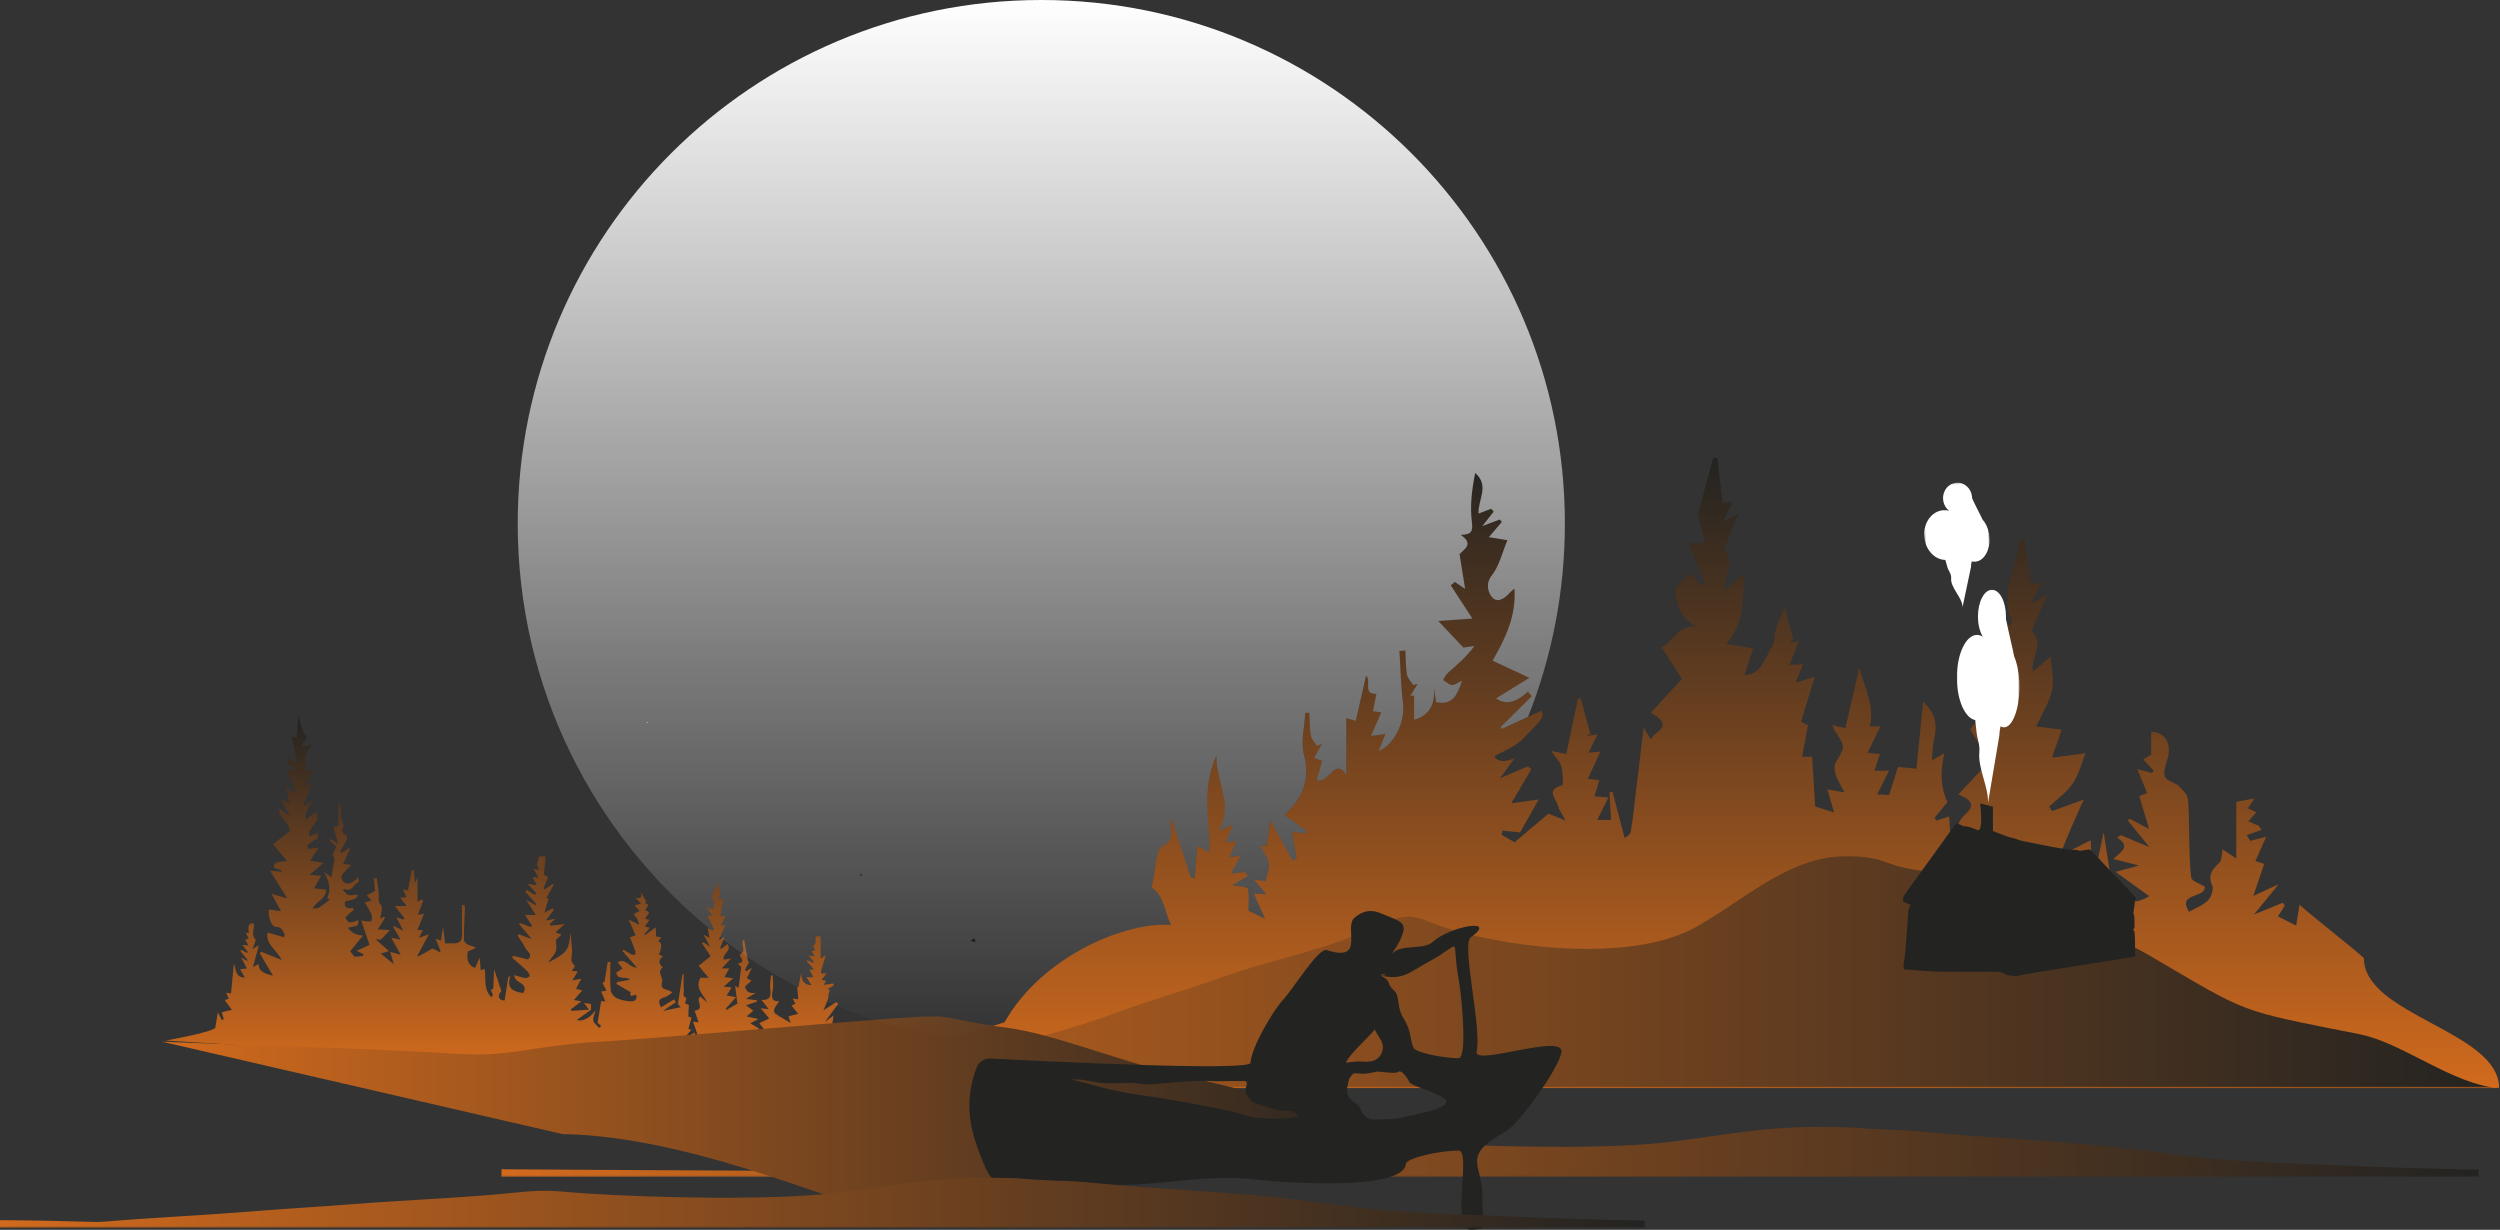
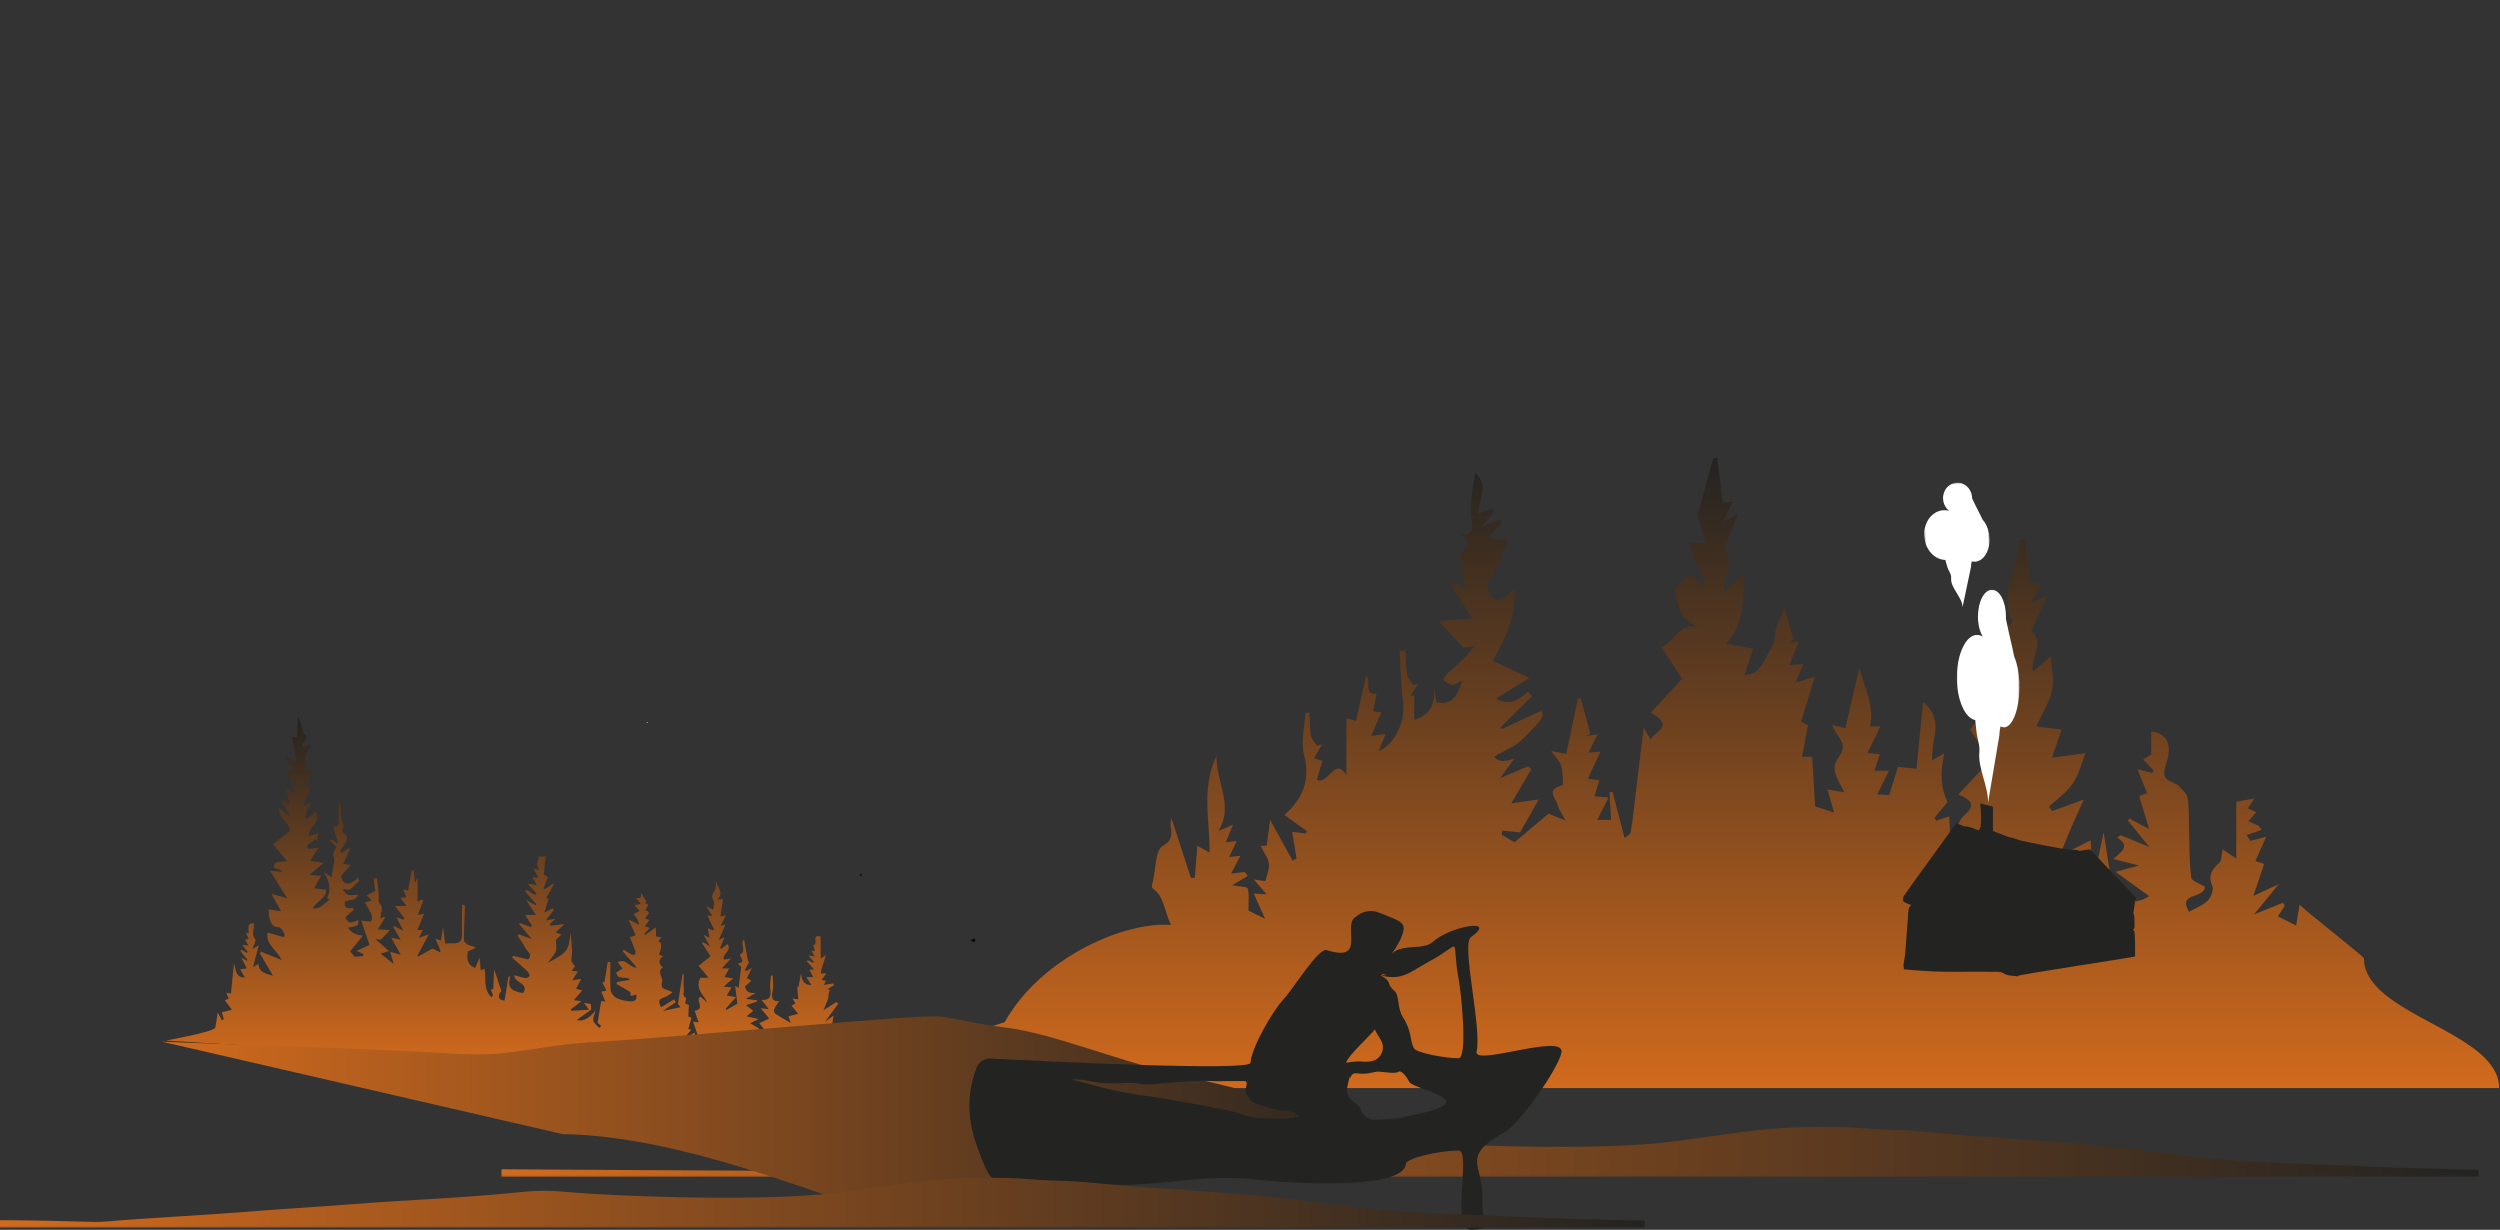
<svg xmlns="http://www.w3.org/2000/svg" xmlns:xlink="http://www.w3.org/1999/xlink" id="_Слой_2" data-name="Слой 2" viewBox="0 0 1417.32 697.21" style="background-color:#ed6b06">
  <rect x="0" y="0" width="1417.32" height="697.21" fill="#333333" stroke="none" />
  <defs>
    <style>
      .cls-1 {
        fill: url(#_Безымянный_градиент_116-6);
      }

      .cls-1, .cls-2, .cls-3, .cls-4, .cls-5, .cls-6 {
        fill-rule: evenodd;
      }

      .cls-7 {
        fill: url(#_Безымянный_градиент_116);
      }

      .cls-8 {
        fill: url(#linear-gradient-2);
      }

      .cls-2 {
        fill: url(#_Безымянный_градиент_116-3);
      }

      .cls-3 {
        fill: #fff;
      }

      .cls-9 {
        mask: url(#mask-2);
      }

      .cls-10 {
        fill: url(#linear-gradient-6);
      }

      .cls-11 {
        mask: url(#mask-3);
      }

      .cls-12 {
        fill: url(#_Безымянный_градиент_37);
      }

      .cls-13 {
        fill: url(#_Безымянный_градиент_88);
      }

      .cls-14 {
        mask: url(#mask-5);
      }

      .cls-15, .cls-5 {
        fill: #232321;
      }

      .cls-4 {
        fill: url(#_Безымянный_градиент_116-5);
      }

      .cls-16 {
        fill: url(#_Безымянный_градиент_116-2);
      }

      .cls-17 {
        mask: url(#mask-4);
      }

      .cls-18 {
        fill: url(#linear-gradient-5);
      }

      .cls-6 {
        fill: url(#_Безымянный_градиент_116-4);
      }

      .cls-19 {
        fill: none;
      }

      .cls-20 {
        mask: url(#mask-1);
      }

      .cls-21 {
        mask: url(#mask);
      }

      .cls-22 {
        fill: url(#linear-gradient-3);
      }

      .cls-23 {
        fill: #040608;
      }

      .cls-24 {
        fill: url(#linear-gradient);
      }

      .cls-25 {
        fill: url(#linear-gradient-4);
      }
    </style>
    <linearGradient id="_Безымянный_градиент_116" data-name="Безымянный градиент 116" x1="284.59" y1="603.38" x2="284.59" y2="406.04" gradientUnits="userSpaceOnUse">
      <stop offset="0" stop-color="#d16a1d" />
      <stop offset="1" stop-color="#232321" />
    </linearGradient>
    <linearGradient id="_Безымянный_градиент_116-2" data-name="Безымянный градиент 116" x1="933.07" y1="616.85" x2="933.07" y2="259.63" xlink:href="#_Безымянный_градиент_116" />
    <linearGradient id="linear-gradient" x1="-6.47" y1="988.85" x2="-6.47" y2="1014.69" gradientTransform="translate(851.26 -349.97)" gradientUnits="userSpaceOnUse">
      <stop offset="0" stop-color="#fff" />
      <stop offset=".09" stop-color="#f8f8f8" />
      <stop offset=".22" stop-color="#e5e5e5" />
      <stop offset=".37" stop-color="#c7c7c7" />
      <stop offset=".53" stop-color="#9d9d9d" />
      <stop offset=".71" stop-color="#666" />
      <stop offset=".9" stop-color="#252525" />
      <stop offset="1" stop-color="#000" />
    </linearGradient>
    <mask id="mask" x="284.16" y="638.76" width="1121.26" height="28.45" maskUnits="userSpaceOnUse">
      <rect class="cls-24" x="284.16" y="638.76" width="1121.26" height="28.45" />
    </mask>
    <linearGradient id="_Безымянный_градиент_116-3" data-name="Безымянный градиент 116" x1="284.16" y1="652.99" x2="1405.42" y2="652.99" xlink:href="#_Безымянный_градиент_116" />
    <linearGradient id="linear-gradient-2" x1="19.95" y1="848.19" x2="20.01" y2="968.11" gradientTransform="translate(841.35 -362.63)" xlink:href="#linear-gradient" />
    <mask id="mask-1" x="305.34" y="485.3" width="1111.98" height="131.56" maskUnits="userSpaceOnUse">
-       <rect class="cls-8" x="305.34" y="485.3" width="1111.98" height="131.32" />
-     </mask>
+       </mask>
    <linearGradient id="_Безымянный_градиент_116-4" data-name="Безымянный градиент 116" x1="305.34" y1="551.07" x2="1417.32" y2="551.07" xlink:href="#_Безымянный_градиент_116" />
    <linearGradient id="linear-gradient-3" x1="-373.29" y1="945.15" x2="-373.29" y2="1049.28" gradientTransform="translate(822.26 -368.71)" gradientUnits="userSpaceOnUse">
      <stop offset="0" stop-color="#fff" />
      <stop offset="1" stop-color="#000" />
    </linearGradient>
    <mask id="mask-2" x="91.94" y="576.09" width="714.04" height="112.81" maskUnits="userSpaceOnUse">
      <rect class="cls-22" x="91.94" y="576.09" width="714.04" height="112.81" />
    </mask>
    <linearGradient id="_Безымянный_градиент_116-5" data-name="Безымянный градиент 116" x1="91.94" y1="632.49" x2="805.98" y2="632.49" xlink:href="#_Безымянный_градиент_116" />
    <linearGradient id="linear-gradient-4" x1="-427.73" y1="1026.43" x2="-427.73" y2="1052.27" gradientTransform="translate(799.83 -358.71)" xlink:href="#linear-gradient" />
    <mask id="mask-3" x="-188.53" y="667.61" width="1121.27" height="28.45" maskUnits="userSpaceOnUse">
      <rect class="cls-25" x="-188.53" y="667.61" width="1121.26" height="28.45" />
    </mask>
    <linearGradient id="_Безымянный_градиент_116-6" data-name="Безымянный градиент 116" x1="0" y1="681.83" x2="932.74" y2="681.83" xlink:href="#_Безымянный_градиент_116" />
    <linearGradient id="_Безымянный_градиент_37" data-name="Безымянный градиент 37" x1="366.99" y1="409.74" x2="366.99" y2="409.37" gradientUnits="userSpaceOnUse">
      <stop offset="0" stop-color="#fff" stop-opacity="0" />
      <stop offset="0" stop-color="#fff" stop-opacity=".04" />
      <stop offset=".05" stop-color="#fff" stop-opacity=".22" />
      <stop offset=".09" stop-color="#fff" stop-opacity=".39" />
      <stop offset=".14" stop-color="#fff" stop-opacity=".53" />
      <stop offset=".2" stop-color="#fff" stop-opacity=".66" />
      <stop offset=".25" stop-color="#fff" stop-opacity=".77" />
      <stop offset=".32" stop-color="#fff" stop-opacity=".85" />
      <stop offset=".4" stop-color="#fff" stop-opacity=".92" />
      <stop offset=".49" stop-color="#fff" stop-opacity=".97" />
      <stop offset=".63" stop-color="#fff" stop-opacity=".99" />
      <stop offset="1" stop-color="#fff" />
    </linearGradient>
    <linearGradient id="_Безымянный_градиент_88" data-name="Безымянный градиент 88" x1="590.34" y1="589.15" x2="590.34" y2="0" gradientUnits="userSpaceOnUse">
      <stop offset="0" stop-color="#fff" stop-opacity="0" />
      <stop offset=".35" stop-color="#fff" stop-opacity=".34" />
      <stop offset="1" stop-color="#fff" />
    </linearGradient>
    <linearGradient id="linear-gradient-5" x1="-264.51" y1="7379.51" x2="-264.51" y2="7406.46" gradientTransform="translate(-6280.35 44.55) rotate(-90)" xlink:href="#linear-gradient-3" />
    <mask id="mask-4" x="1088.49" y="272.3" width="42.65" height="73.52" maskUnits="userSpaceOnUse">
      <rect class="cls-18" x="1091.38" y="273.72" width="36.88" height="70.68" transform="translate(-21.93 93.74) rotate(-4.79)" />
    </mask>
    <linearGradient id="linear-gradient-6" x1="-132.45" y1="7136.06" x2="-132.45" y2="7162.07" gradientTransform="translate(-6019.18 262.47) rotate(-90)" xlink:href="#linear-gradient-3" />
    <mask id="mask-5" x="1109.39" y="334.35" width="35.55" height="121.14" maskUnits="userSpaceOnUse">
      <rect class="cls-10" x="1109.39" y="334.35" width="35.55" height="121.14" />
    </mask>
  </defs>
  <g id="_Слой_1-2" data-name="Слой 1">
    <g>
      <path class="cls-7" d="m473.27,586.95c4.65,4.77-10.64,3.57-7.38,4.01l-36.82-.1-116.48,12.53-218.57-13.47s27.6-4.94,28.05-7.39c.5-2.71.88-5.44,1.39-8.6.99,1.9,1.64,3.12,2.28,4.36.71-.29.46-.19,1.17-.48-.41-1.34-.83-2.67-1.2-3.91,1.64-.4,3.4-.84,5.76-1.42-1.56-2.12-2.67-3.63-4-5.41.74-.32,1.35-.59,2.24-.99l-1.48-3.26c1.24.19,2.25.35,2.71.41.56-5.67,1.11-11.27,1.66-16.85,1.42,3.1.38,7.62,6.26,7.83-1.02-1.74-1.82-3.12-2.75-4.7,1.26-.16,2.43-.31,3.83-.49-1.16-2.2-2.07-3.96-3.19-6.08,1.35.73,2.32,1.25,3.29,1.77.2-.23.16-.19.35-.41-1.38-1.72-2.76-3.44-4.13-5.16.33-.39.26-.3.59-.68,1.04.59,2.08,1.19,3.13,1.78.28-.33.22-.26.5-.58-.96-1.2-1.92-2.4-3.18-3.98,1.29.11,2.16.2,3.56.32-.75-1.24-1.24-2.07-1.91-3.19.69-.22,1.26-.39,2.08-.64-.53-1.05-1.04-2.03-1.72-3.39.77.1,1.31.2,1.81.27-.75-4.56-.17-5.62,2.69-5.59.81,2.95-1.79,6,.96,9.03.59.65-.87,3.15-1.62,5.5,1.57-.92,2.56-1.5,3.6-2.13-1.05,3.93-2.08,7.77-3.34,12.4,1.55-.84,2.34-1.26,3.25-1.75-.17,3.52,1.9,5.11,8.12,6.65-2.43-4.14-4.96-8.44-7.49-12.75.38-.43.38-.42.75-.86,3.53,1.42,7.06,2.85,11.65,4.69-2.91-5.94-9.28-9.01-7.97-15.54,3.26.92,6.25,1.76,9.24,2.6l.51-1.28c-1.18-1.91-1.28-4.42-4.88-4.55-2.72-.08-4.53-5.1-4.24-9.89,2.2.29,4.42.6,6.99.95-1.96-3.51-3.63-6.49-5.48-9.81,3.4.95,6.07,1.71,9.04,2.54-3.4-5.41-6.44-10.22-9.85-15.66l6.81.65c-.74-2.54-6.59-.66-3.93-4.64.89-1.35,4.33-1,6.83-1.48-2.38-2.85-5.07-6.06-8.02-9.57,3.3-2.54,6.54-5.01,9.48-7.27.37-5.34-6.55-7.12-5.94-13.02,2.19,1.64,3.76,2.82,5.35,4.01.23-.2.19-.16.4-.35l-4.47-8.05c.36-.34.31-.3.68-.64,1.18.75,2.35,1.49,3.86,2.44-.7-3.24-1.35-6.22-2.06-9.51,1.63,1.26,2.89,2.27,4.17,3.26.56-.39.53-.36,1.09-.77-.69-2.13-1.22-4.32-2.15-6.34-.91-1.99-2.24-3.79-2.65-6.27.99.44,1.98.87,3.15,1.37.37-1.08.74-2.14,1.12-3.24-4.1.83-3.25-3.11-4.7-5.03,1.68.85,3.34,1.71,5,2.55.44-.32.51-.37.94-.69-.82-4.4-1.64-8.81-2.49-13.39l2.66.52c.29-3.77.57-7.48.93-12.09,1.21,3.94,2.14,6.91,3.08,9.94,4.3,2.8-1.79,4.55-.81,7.5,1.44-.39,2.97-.81,5.11-1.39-1.44,2.97-2.97,5.25-3.57,7.76-.35,1.44.8,3.25,1.43,5.39-.06.04-.73.57-1.38,1.09l.23.88c1.57-.25,3.14-.49,4.36-.66-1.39,2.61-2.89,5.41-4.38,8.2.44.41.39.37.83.79l3.25-1.98c-1.92,4.51-3.65,8.59-5.39,12.68.35.31.34.29.69.6,1.19-.73,2.38-1.46,3.56-2.2.33.34.27.28.59.62-.85,1.23-1.89,2.37-2.47,3.72-.71,1.68-1.04,3.53-.81,5.71,1.89-1.5,3.78-3.01,5.72-4.57,3.31,6.33-4.67,8.43-3.94,13.81l5.28-1.63c-.29,1.39-.58,2.79-.87,4.17-.3-.25-.6-.51-.9-.76-2.62,2.04-2.11,1.66-4.74,3.7.29.6.59,1.21.88,1.81,1.63-.18,3.25-.35,5.68-.61-1.6,2.48-2.99,4.63-4.73,7.33,2.13.35,4.46.74,7.58,1.25-2.42,2.06-4.74,4.03-7.96,6.75,2.76.22,4.32.35,6.68.54-1.34,2.38-2.52,4.45-4.02,7.12,2.11.23,4.49.48,6.86.73.06,5.2-5.4,6.28-7.76,10.75,1.28-.19,2.79-.04,3.83-.65,1.94-1.13,3.62-2.7,5.95-4.5-.3-.15-1.08-.53-1.56-.77,2.72-5.55.84-10.16-1.83-14.85,1.48,1.04,2.97,2.07,4.3,2.99.27-1.66.63-3.18.75-4.71.18-2.44,1.94-4.71.17-7.48-.55-.87,1.11-3.16,1.89-5.11-1.05-.96-2.44-2.26-3.85-3.55.35-.47.23-.3.58-.77,1.23.78,2.49,1.54,4.3,2.67-1.03-3.5-1.91-6.54-2.84-9.73.74-.07,1.55-.16,2.97-.27v-12.7l1.21-.08c.07.65.19,1.3.21,1.96.09,2.22.01,4.46.28,6.66.2,1.54,1.7,3.52,1.16,4.44-1.68,2.87.18,3.78,1.83,5.25.41.38.22,1.9-.18,2.66-1.05,2.07-2.34,4.02-3.55,6.02.52.5.44.41.94.91,1.39-.91,2.78-1.82,4.16-2.73.28.24.26.22.54.47-1.28,2.79-2.58,5.57-3.98,8.58,1.43.18,2.56.31,4.49.56-1.2,1.25-2.13,2.12-2.94,3.12-.97,1.18-2.68,2.57-2.55,3.69.25,2,1.87,3.95,4.21,3.73,1.44-.13,2.79-1.4,4.13-2.23.29-.18.42-.62,1.07-1.62.33,1.53.68,2.86.61,2.89-2.95.99-3.95,6.18-8.37,3.98-.24.24-.48.48-.73.71,1.11.98,2.09,2.54,3.36,2.82,1.61.35,3.45-.35,5.38-.1-1.48,3.2-4.81,2.72-7.51,3.74-.84,3.64,1.27,4.15,4.41,3.59.27.55.25.5.52,1.04-1.54,1.4-3.08,2.78-4.76,4.3,1.51,3.41,2.47,3.75,7.41,1.52-.23,1.33-.12,2.85-.61,3.06-1.55.68-3.31.9-5.4,1.38,1.97,2.6,4.67,4.4,8.66,4.35-2.56,3.12-4.87,5.95-7.35,8.99,1.08,1.34,2.02,2.51,2.51,3.12l4.83-.46c.11-.56.1-.51.2-1.08-1.21-.6-2.43-1.19-3.84-1.89,3.21-1.45,5.45-2.48,7.3-3.3-1.63-4.78-3.16-9.24-4.72-13.84,2.45.28,4.05.67,5.55.45.33-.05.79-2.51.37-3.53-.95-2.39-2.39-4.58-3.82-7.2,1.51-.42,2.53-.7,3.8-1.06-.85-.92-1.6-1.75-2.68-2.94,1.64-.89,3.06-1.66,4.69-2.54-.21-1.76-.53-4.38-.85-6.98.6-.08,1.21-.18,1.81-.25.35,2.69.76,5.39,1.04,8.09.24,2.19-.5,5.12.66,6.44,2.63,2.98-.11,5.65.48,8.43l1.8-1.04c.34.35.29.31.63.66-1.34,2.13-2.69,4.27-4.08,6.46,2.24.15,4.43.28,6.85.44-1.6,1.72-3.09,3.31-5.13,5.49-.06-.01-1.11-.15-3.04-.4,2.78,2.49,4.91,4.4,7.64,6.84-1.5.43-2.65.78-4.68,1.37,2.47,1.99,4.74,3.83,7.4,5.98-.73-2.53-1.28-4.49-1.99-6.95,2.13.57,3.87,1.06,5.93,1.62-1.76-3.19-3.34-6.02-5.39-9.7,2.45.56,3.85.87,5.38,1.21-1.47-2.53-2.83-4.87-4.2-7.22.27-.29.25-.26.52-.55,1.55.81,3.09,1.6,5.18,2.67-1.46-2.8-2.63-5.04-3.98-7.62,1.65.51,2.88.89,4.11,1.27.26-.36.24-.35.5-.71-1.61-2.08-3.22-4.17-5.39-6.98h6.64c-1.25-1.62-2.29-2.93-3.65-4.67,1.48-.12,2.41-.2,3.52-.29-.63-1.46-1.17-2.73-1.93-4.52,1.36.37,2.32.63,2.8.77.74-3.86,1.46-7.73,2.19-11.6.67.04.48.03,1.14.06.21,2.27.4,4.54.63,7.12.58-1.2,1.04-2.13,1.49-3.06v13.82c.48-.26,1.47-.82,2.43-1.37.4.35.41.35.81.69-.97,2.56-1.95,5.11-3.06,8.05,1.21-.21,2.18-.36,3.53-.59-1.33,3.19-2.53,6.06-3.86,9.25h3.16c-.73,1.44-1.33,2.63-2.25,4.44,1.97-.71,3.2-1.18,5.66-2.09-2.52,4.71-4.5,8.43-6.48,12.16.24.24.22.22.47.46,2.71-1.52,5.44-3.04,8.12-4.54l3.91,2.03q.32-.29.64-.59c-.88-2.11-1.76-4.25-2.9-6.97,1.54.53,2.28.77,3.09,1.05.38-2.52.73-4.78,1.19-7.9.49,3.87.84,6.7,1.19,9.58.96-.05,1.85-.18,2.75-.13,5.9.31,7.06-.94,6.85-6.59-.2-5.03-.04-10.08-.04-15.1.46-.02.9-.03,1.36-.06.08.49.23.96.26,1.44.03.65,0,1.29-.03,1.94-.21,5.51-.54,11.02-.52,16.52,0,.94,1.35,2.19,2.37,2.69,1.2.6,2.72.56,4.43,1.73-1.43.65-2.86,1.31-4.51,2.04q-1.6,7.29,4.09,9.36c.78-1.78,1.57-3.6,2.57-5.88.21,2.6.38,4.72.58,7.16.78-.26,1.52-.52,2.25-.78.83,5.42-.83,11.55,3.71,16.04,2.73-1.42-2.19-4.65,1.13-4.52.18-3.86.33-7.42.51-11.31,1.49,4.46,2.85,8.4,4.09,12.36.08.27-.71.73-.92,1.18-1.16,2.59-.13,4.03,2.75,4.22.71-4.42,1.41-8.84,2.11-13.24l1.18-.63c-2.48,7.51,2.14,8.83,7.23,9.63,3.78-5.75-5.25-5.53-4.96-10.16,2.25.63,4.26,1.37,6.33,1.7.76.11,1.66-.75,2.49-1.17-.46-.91-.7-2.03-1.4-2.69-2.83-2.66-5.78-5.18-8.68-7.75.3-.57.26-.5.55-1.06,2.82.67,5.62,1.37,8.51,2.07,2.94-3-.78-4.63-1.71-6.7-1.07-2.41-2.83-4.51-4.3-6.74.32-.41.32-.4.65-.82,2.1.75,4.17,1.49,7.4,2.65-2.87-3.38-5.01-5.88-7.15-8.4.24-.34.21-.3.45-.64,2.08.77,4.16,1.51,6.25,2.28.3-.38.29-.37.6-.76-1.32-2.01-2.61-4.02-3.94-6.05h6.15c-2.03-3.15-3.62-5.62-5.49-8.55,1.97,1.13,3.6,2.05,5.25,2.98.29-.37.22-.28.51-.64-2.12-2.34-4.23-4.68-6.35-7.02.52-.61.37-.44.87-1.05,1.55.96,3.11,1.92,4.66,2.87.44-.52.31-.37.75-.9-1.46-1.63-2.92-3.24-4.89-5.44,2.11.34,3.38.55,5.26.87-.99-1.77-1.69-3-2.59-4.6,1.29.11,2.19.19,3.51.3-1.04-1.85-1.85-3.28-2.88-5.12l3.22.76c-.6-1.5-1.09-2.72-1.25-3.14.54-1.9.89-3.19,1.26-4.54h3.76c-.4,3.47-.86,6.76-1.06,10.07-.03.39,1.24.87,2.33,1.57-.78,1.95-1.66,4.18-2.55,6.42.36.3.34.27.69.57l4.75-3.16c.24.23.21.19.45.41-1.45,2.6-2.89,5.2-4.32,7.76.27.07.87.22,1.36.35-.74,2.35-1.47,4.72-2.45,7.86,2.13-1.12,3.39-1.78,4.66-2.44.38.46.32.38.71.84-1.37,1.85-2.74,3.71-4.46,6.04,1.92-.35,3.1-.56,5.46-.98-1.67,1.52-2.47,2.25-3.28,3.01.21.47.21.46.41.93,2.33-.27,4.66-.53,7.98-.91-2.07,1.9-3.67,3.37-5.12,4.69.61.23,1.66.63,3.38,1.29-1.41,1.32-2.5,2.32-3.14,2.92,0,2.24.52,4.57-.14,6.51-.7,2.07-2.5,3.77-4.41,6.48,11.06-5.76,11.76-6.82,12.77-17.09.32,3.41.75,6.82.9,10.23.08,1.93-.51,3.89-.35,5.81.07.94,1.15,1.81,1.98,3-.39.6-.98,1.5-1.79,2.72,1.23.08,2.27.15,3.44.23-.96,1.57-1.91,3.12-3.12,5.11,1.72-.3,2.93-.5,5.02-.86-1.1,2.11-1.91,3.67-2.94,5.66,1.22.32,2.21.57,3.52.91-1.5,1.74-2.92,3.38-4.74,5.49,1.49.24,2.37.38,4.26.69-2.45,1.87-4.22,3.23-5.99,4.58.17.42.16.4.31.83,3.11-.21,6.23-.41,10.02-.65-1.09-1.47-1.75-2.37-2.88-3.9,1.79.34,2.94.56,3.99.75v3.2c-2.86,2.04-5.32,3.81-8.11,5.81,3.67,1.08,7.7-1.37,10.82-5.66-.54,1.98-1.69,4.06-1.41,5.91.22,1.53,2.14,2.81,3.33,4.2.38-.36.78-.71,1.16-1.07-.86-.76-1.72-1.51-2.05-1.81.68-4.22,1.32-8.07,2-12.31.15.01,1.03.09,2.37.21-.82-1.97-1.52-3.68-2.33-5.59.81-.16,1.71-.34,2.99-.6-.79-1.53-1.46-2.83-2.32-4.49.59-.21,1.14-.39,1.2-.41.65-4,1.25-7.7,1.84-11.39.92.07.58.05,1.5.11,0,5.31-.28,10.65.16,15.93.13,1.64,1.84,3.77,3.39,4.55,2.31,1.15,5.11,1.56,7.74,1.8,2.31.21,4.1-.79,3.34-3.75-1.21-.1-4.07,2.28-3.13-1.4-2.72-1.6-5.36-3.14-7.99-4.67.09-.54.09-.55.19-1.09,2.35-.41,4.7-.84,7.4-1.33-2.19-2.5-7.01.77-7.76-4.03,1.06-.71,2.16-1.45,3.54-2.37-1.02-1.27-1.85-2.32-2.73-3.43,4.44-2.82,6.74,3.21,10.86,2.93-2.93-3.37-5.52-6.35-8.11-9.33.38-.45.28-.32.66-.77,1.42.89,2.8,1.86,4.27,2.64.59.3,1.42.17,2.13.24.07-.69.38-1.49.17-2.1-.9-2.59-1.96-5.12-3.07-7.93,1.15-.35,2.29-.7,3.28-1-1.23-2.74-2.41-5.38-4.02-8.95,2.09,1.02,3.47,1.69,5.99,2.91-.5-1.6-.63-2.5-1.06-3.23-.57-.99-1.37-1.85-2.06-2.78,1.05-.54,2.09-1.08,3.36-1.74-.82-.92-1.69-1.93-2.87-3.27,1.31-.33,2.26-.56,3.62-.89-.98-1.12-1.69-1.92-2.99-3.38,3.09.68,3.85-.48,2.67-3.44,1.39,2.25,2.22,3.58,3.39,5.46-.12.16-.49.59-.84,1.02,3.89,1.07.26,2.72.35,4.05,4.59,1.7-.44,3.01.04,4.93.53.11,1.37.29,2.29.49-.94,1.31-1.8,2.48-2.72,3.76,1.05.29,1.74.49,2.85.8-1.19,1.37-2.16,2.49-3.14,3.6.27.29.18.19.45.48,1.92-1.38,3.84-2.78,6.04-4.35.08,1.8.17,3.43.25,5.2.84.09,1.66.21,2.87.35-.68.98-1.16,1.67-1.64,2.36q3.11.95.33,7.53c.66.28,1.33.55,2.33.96-2.69,2.07-2.72,4.22-.07,6.26-3.74,2.79.29,5.84-.38,8.05-1.72,5.6,3.65,3.84,5.68,6.28-1.49.94-2.69,2.09-4.09,2.53-3.68,1.14-4.12,2.11-2.24,5.8,2.43-1.48,4.9-2.98,7.35-4.49l1.05,1.56c-2.41,1.63-4.82,3.26-7.35,4.98,3.38-.7,6.57-1.37,10.06-2.09-.78-.9-1.41-1.65-1.56-1.82.91-5.95,1.76-11.45,2.61-16.96.4.03.25.02.66.05,0,2.91-.22,5.85.09,8.73.16,1.52-1.17,3.69,1.34,4.69.17.06-.37,1.85-.65,3.16.67.28,1.43.61,2.15.91-.09,2-.19,3.96-.31,6.48.07.03.95.38,1.83.74-.6,2.1-1.2,4.2-1.82,6.37.3.08.96.26,1.74.48-.99,1.11-1.89,2.09-2.77,3.08.33.42.25.32.59.75,1.21-.66,2.43-1.35,4.08-2.26.13,1.56.24,2.68.34,3.8l1.26.09c0-.91.21-1.87-.04-2.71-.68-2.31-1.55-4.57-2.55-7.4,1.54.18,2.22.27,3.15.38-.75-2.24-1.45-4.35-2.21-6.6,6.49-.88-.05-5.97,3.27-7.97,1.24,1.07,2.54,2.18,3.83,3.29-2.07-4.59-7.1-7.81-3.85-13.99h4.66c-2.21-2.64-3.84-4.61-5.68-6.81,2.18-1.72,4.34-3.44,6.83-5.4-1.69-2.53-3.3-4.93-4.91-7.33.35-.36.29-.29.64-.65,1.07.67,2.13,1.36,4,2.55-1.37-2.44-2.3-4.12-3.8-6.82,1.76.95,2.44,1.33,3.48,1.89-.38-1.99-.7-3.68-1.09-5.62,1.09.53,1.97.97,2.86,1.41q.35-.35.71-.7c-1.19-2.51-2.4-5.01-3.76-7.87.97.08,1.69.16,2.89.27-1.16-1.8-2.09-3.21-3.62-5.54,1.78.91,2.66,1.35,4.02,2.03.19-1.68.98-3.54.38-4.65-1.18-2.19-1.32-3.56.27-5.76,1.11-1.53.69-4.14,1.2-6.3-.52,3.68,5.02,6.55.47,11.03,1.71-.25,2.61-.37,3.27-.47-.45,3.15-.9,6.37-1.42,10,1.47-.32,2.38-.53,3.15-.7-.95,1.85-1.89,3.66-3.11,6.01,1.39-.37,1.94-.53,2.81-.77-1.2,2.77-2.34,5.35-3.82,8.73,1.57-.73,2.23-1.02,3.3-1.51-.93,2.24-1.75,4.17-2.57,6.1.32.26.29.23.61.48,1.16-.87,2.33-1.75,3.6-2.71,2.69,4.05-3.12,5.36-2.11,8.84.77-.12,1.92-.3,4.09-.64-2,2.12-3.38,3.59-5.27,5.61h4.33c-.93,1.67-1.75,3.12-2.73,4.89,1.55.22,2.96.43,4.94.73-1.86,1.6-3.37,2.88-5.44,4.67,1.94.24,3.01.36,4.52.55-.99,1.6-1.78,2.87-2.82,4.53,1.53.26,2.95.5,5.33.89-2.1,2.37-3.99,4.49-5.88,6.62.29.34.22.26.51.61,1.89-1.09,3.78-2.17,6.14-3.53-.4-3.19-.86-6.81-1.28-10.09.08.04.79.48,1.98,1.19.5-4.05.96-7.76,1.46-11.91-.36-.34-1.18-1.12-2-1.9,5.15-.67,1.22-3.38,1.24-5.14,4.38-1.9-.38-6.18,2.39-8.58.76,4.22,1.52,8.43,2.28,12.65.27-.08.52-.17.78-.25l-2.56,5.02c.33.32.31.3.64.62.88-.5,1.77-1,3.31-1.87-1.12,2.28-1.93,3.94-2.87,5.85.84.46,1.63.88,2.62,1.41-1.32,1.18-2.45,2.2-3.69,3.29.77,3.3,2.84,4.02,6.16,3.59-1.55.95-3.1,1.89-5.66,3.44,2.58.31,4.41.54,6.26.77.04.4.04.33.08.74-1.72.59-3.43,1.17-6.25,2.13,1.62,1.2,2.75,2.03,4.13,3.05-.93.78-2.02,1.7-3.82,3.23,2.22.49,3.96.87,6.81,1.51-1.89.93-3.15,1.56-4.73,2.36,1.51.92,3.21,1.94,5.11,3.08-.05.05-.5.45-.93.84-.01,0-.02-.01-.03-.01,0,.01.01.02.01.03,0-.01.01-.01.01-.01,0,0,.01,0,.01-.01,1.2.12,2.41.25,4.5.47-1.48-1.83-2.38-2.95-3.56-4.41,2.04-.96,3.79-1.78,5.66-2.65-1.55-1.84-2.9-3.45-4.87-5.8,1.97.22,2.97.32,4.59.5-1.46-1.86-2.58-3.3-4.06-5.2,5.53.21,5.31-3,4.86-6.75-.28-2.33.29-4.77.46-7.15l1.04.02c0,2.94.51,6.01-.12,8.82-.86,3.83-.31,6.01,3.74,5.72-1.04,1.6-2.19,3-2.88,4.61-.28.65.13,2.15.71,2.55,2.81,1.86,5.78,3.48,8.76,5.22l-1.37-3.74c1.63-.43,3.29-.89,5.52-1.49-1.48-1.8-2.58-3.14-3.79-4.6.8-.41,1.53-.8,2.27-1.18-.56-.97-1.06-1.8-1.68-2.86,1.32.18,2.36.32,3.27.45-.22-2.53-.41-4.82-.62-7.11.25.04.49.08.74.13.46-2.61.94-5.21,1.4-7.82.46,3.36,1,6.61,5.96,6.76-1.08-1.66-1.93-2.96-2.94-4.55h3.98c-.86-1.58-1.47-2.73-2.23-4.15,1.05-.09,1.74-.15,2.6-.23-1.41-1.58-2.75-3.1-4.07-4.6.27-.36.22-.29.49-.65,1.06.51,2.1,1.02,3.17,1.52.22-.29.18-.23.38-.51-.92-1.08-1.84-2.13-3.13-3.62,1.29.16,2.16.27,3.56.44-.77-1.26-1.25-2.07-1.81-3.01.77-.08,1.33-.14,2.04-.22-.38-1.05-.75-2.02-1.1-3,2.87-.87.05-3.96,1.98-5.08.55-.31,1.46.03,2.3.08v12.6c.77-.53,1.8-1.24,3.01-2.09-.87,2.7-1.72,5.24-2.49,7.8-.26.87-.27,1.81-.39,2.72.81-.05,1.63-.09,3.17-.17-1.07,1.43-1.86,2.5-2.81,3.77.77.14,1.64.3,2.52.47-.32.63-.63,1.22-1.22,2.33,2.21-.33,3.77-.56,5.39-.81.22.59.17.47.38,1.06-1.22.73-2.43,1.45-3.65,2.16.41.15.83.28,1.25.42-.26.95-.52,1.91-.76,2.86.1,1.68.01,2.05-2.86,8.7,2.73-1.73,5.06-3.18,7.38-4.65.55.59.42.46.97,1.06-2.31,3.15-4.63,6.31-7.53,10.27,1.9-1.42,3.04-2.27,4.91-3.69-.36,2.52-.61,4.21-.9,6.25.95-.05,1.84-.1,2.36-.12-.18,1.17-.41,2.95-.69,4.94-.01.06-.01.11-.03.17Z" />
      <path class="cls-16" d="m1416.82,616.85H449.32l120.16-37.29c21.75-38.33,69.91-57.31,94.38-55.16-4.04-8.76-3.86-16.31-10.59-20.93-.55-.37.02-2.61.33-3.93,1.69-6.94,1.39-17.7,5.64-19.99,8.49-4.58,2.69-10.65,4.97-15.51,3.65,11.24,7.26,22.36,10.88,33.49.76.08,1.5.17,2.26.25.47-5.79.93-11.58,1.47-18.25,2.89,1.57,5.04,2.74,6.9,3.76.37-17.74-5.02-35.39,3.94-54.92-.16,15.6,9.84,27.85,1.21,42.69,3.34-1.43,5.17-2.22,8.19-3.52-1.51,3.65-2.69,6.47-4.13,9.93,2.28-.24,4.06-.42,6.23-.65-1.54,3.23-2.79,5.83-4.34,9.07,2.41-.28,3.99-.47,6.4-.75-1.82,3.49-3.3,6.32-5.28,10.12,3.15-.36,5.48-.63,7.8-.9.55.74,1.1,1.47,1.64,2.21-2.68,1.61-5.37,3.2-8.77,5.24,4.05.83,8.51.86,8.79,1.97.92,3.65.35,7.68.35,12.46,1.68.83,4.9,2.4,9.42,4.62-2.34-5.24-4.11-9.23-6.36-14.26,2.95.16,4.8.25,7.24.36-2.38-2.75-4.28-4.93-7.29-8.4,3.52.53,5.55.83,6.64.98.77-3.48,2.39-6.88,1.96-10-.46-3.29-2.88-6.31-4.7-9.95.42-.02,1.72-.09,3.44-.19.6-4.44,1.24-9.22,1.98-14.62,4.46,8.13,8.59,15.62,12.71,23.1.76-.36,1.51-.74,2.27-1.1-.79-4.83-1.57-9.65-2.49-15.19,2.84.35,5.32.65,7.8.95.19-.45.37-.89.56-1.35-4.25-3.05-8.48-6.1-12.74-9.16,10.03-8.89,14.98-19.46,11.1-34.2-1.93-7.31.38-15.73.79-23.66.78-.02,1.54-.05,2.32-.07.23,4.3.1,8.65.82,12.86.36,2.11,2.25,3.98,3.45,5.95.96-.34,1.94-.68,2.9-1.03-1.41,2.44-2.81,4.89-4.54,7.89,1.34.45,2.8.93,4.63,1.54-1.03,3.59-2.05,7.22-3.07,10.77,6.45,3.15,10.17-13.48,16.73-2.65v-32.27c3.06.85,4.44,1.23,5.41,1.5,1.94-8.55,3.85-16.98,5.8-25.6,3.39,2.7-2.32,10.56,5.87,10.33-.62,3.14-1.23,6.28-1.95,9.87.91.11,2.48.31,4.72.6-1.86,4.25-3.64,8.28-5.87,13.39,3.09-.41,5.22-.7,8.22-1.11-1.45,3.64-2.63,6.61-3.86,9.7,9.12-3.77,15.15-16.88,13.79-27.51-1.23-9.69-1.38-19.52-2-29.28,1.13-.07,2.26-.15,3.39-.22.25,4.54.15,9.14.88,13.59.35,2.11,2.3,3.96,3.51,5.93.85-.2,1.7-.39,2.55-.59-1.38,2.21-2.76,4.42-4.13,6.63.71.01,1.42.03,2.13.04v13.69c9.3-2.73,11.8-9.32,11.35-18.15.35,2.59.71,5.19,1.11,8.11,9.7,2.1,12.06-4.42,14.75-12.24-2.49,1.16-4.22,2.67-5.78,2.52-1.75-.17-3.36-1.83-5.03-2.85.9-1.36,1.55-2.99,2.73-4.03,5.22-4.6,10.58-9.02,15.04-15.25-2.66.4-5.31.82-6.25.95-5.11-5.43-9.64-10.24-14.23-15.1,5.72-.41,12.14-.88,19.3-1.4-4.12-6.34-8.17-12.59-12.23-18.82.76-.64,1.5-1.27,2.26-1.91,1.73,1.15,3.47,2.31,5.85,3.88-1.12-6.93-2.09-12.95-3.17-19.65,2.43-2.72,8.45-5.61.69-10.94,6.17-.17,6.96-1.97,6.29-7.46-1.13-9.08.05-18.45,1.89-27.64,8.3,7.23,1.58,14.8,1.93,23,2.35-.89,4.72-1.79,7.11-2.68.5.52.99,1.04,1.49,1.55-1.82,2.3-3.64,4.61-6.49,8.24,4.09-1.54,7-2.63,9.91-3.73.39.47.79.93,1.18,1.39-2.28,2.67-4.57,5.34-7.37,8.62,3.56.58,6.38,1.05,10.51,1.72-3.01,7.2-4.58,14.61-8.79,19.91-3.77,4.75-2.05,9.46-.4,11.82,3.02,4.34,7.38,1.67,10.46-1.86.57-.65,1.32-1.15,2.75-2.38,1.02,15.29-4.81,27.65-12.42,40.83,6.34,2.96,12.62,5.88,20.86,9.73-6.28,3.88-12.56,7.77-18.87,11.67,6.24,4.42,12.3,1.46,18.13-3.87.67.9,1.36,1.79,2.04,2.69-5.79,5.75-11.58,11.51-17.37,17.26.12.42.26.85.38,1.27,7.64-3.54,15.29-7.09,22.62-10.48.84,3.94,2.2,3.11-10.78,16.17-4.31,4.34-10.68,6.65-16.06,9.85q2.77,4.6,11.45,1.04c-2.6,3.58-5.21,7.17-8.21,11.3,5.25-2.25,10.53-4.51,15.83-6.77.63.54,1.27,1.08,1.92,1.63-3.56,6.07-7.14,12.14-11.36,19.34,5.13-.72,9.91-1.4,15.56-2.19-3.7,6.56-7.3,12.94-10.57,18.71-3.91-.4-7.02-.73-10.14-1.06-.08.82-.18,1.65-.26,2.47,2.49,1.43,4.98,2.86,7.27,4.16,6.35-5.36,12.59-10.62,19.2-16.2,2.44.97,5.07,2.01,9.67,3.83-2.06-3.91-3.65-5.95-4.25-8.26-1.05-4.01-7.31-9.35,2.44-11.63.67-.16.34-7.28-.62-10.88-.74-2.73-3.22-5-5.7-8.61,4.26.85,7.25,1.45,8.56,1.71,2.21-10.5,4.41-20.92,6.61-31.36.52-.09,1.05-.19,1.56-.27,1.83,6.7,3.66,13.41,5.49,20.12-.82.47-1.64.93-2.45,1.4,1.83-.29,3.67-.58,6.6-1.05-1.8,3.63-3.31,6.68-5.18,10.42,2.3-.19,4.22-.35,6.69-.56-2.35,5.11-4.64,10.08-7.09,15.38,2.27.25,4.32.48,6.51.73-.88,2.99-1.73,5.86-2.72,9.2,2.35.2,4.57.38,7.89.67-2.38,4.77-4.32,8.64-6.35,12.7h7.84c-.3-5.07-.61-10.34-.92-15.61.59-.1,1.18-.21,1.78-.31,2.2,8.46,4.39,16.94,6.82,26.28.65-.63,3.19-1.92,3.47-3.57,1.38-8.11,2.14-16.31,3.14-24.5,1.34-11.05,2.67-22.11,4.2-34.66,1.64,2.8,2.66,4.56,4.05,6.94,1.34-4.87,14.43-7.01.01-15.4,6.02-6.53,11.67-12.67,17.68-19.19-2.85-4.38-6.88-10.57-11.68-17.92,7.04-2.6,9.62-14.17,21.08-11.34.83.32,1.71.6,2.64.84-.93-.36-1.81-.64-2.64-.84-9.84-3.7-12.31-12.13-13.19-20.57-.3-2.89,5.17-6.38,8.41-10.06,2.63,2.92,4.35,4.83,6.07,6.73.78-.39,1.56-.8,2.34-1.19-3.13-7.52-6.27-15.04-9.4-22.55h9.55c-1.6-5.98-3.06-11.47-4.27-16.02,2.96-10.9,5.84-21.5,8.72-32.11.8-.05,1.58-.1,2.38-.16.99,8.37,2,16.73,3.04,25.36,1.48-.17,3.07-.33,5.73-.62-1.81,3.76-3.31,6.86-5.47,11.33,2.95-1.54,4.79-2.51,8.6-4.51-3.35,8.29-5.99,14.84-8.14,20.17,6.98,7.26-.65,14.92.47,23.88,3.74-3.58,6.36-6.08,10.68-10.2-.25,14.93.66,28.12-9.84,39.97,5.5.96,9.52,1.66,15.22,2.65-1.57,4.88-3.17,9.77-4.93,15.22,7.43-.58,9.92-5.46,13.02-11.62,1.75-3.48,4.06-5.71,4.14-10.42.08-5.23,3.31-10.4,5.61-16.83,1.82,6.92,3.36,12.73,4.9,18.54-.81.56-1.62,1.12-2.43,1.68,1.54-.16,3.09-.3,5.59-.55-1.77,4.41-3.41,8.46-5.37,13.33,2.72-.17,5.01-.3,7.84-.47-1.39,3.39-2.6,6.33-4.32,10.52,3.79-1.2,6.44-2.04,10.91-3.45-2.73,8.95-5.15,16.86-7.79,25.52.38.2,2.14,1.12,3.92,2.05-1.05,5.58-2.12,11.35-3.35,17.87h5.72c.64,10.63,1.25,20.71,1.71,28.16,4.37,1.4,7.25,2.32,10.74,3.44-1.17-4.08-2.34-8.14-3.76-13.07,3.52.59,6.17,1.05,9.57,1.62-2-4.04-3.96-7.12-5.04-10.48-.65-2.03-.8-4.99.24-6.68,5.31-8.67,5.47-8.57-.52-17.68-.5-.75-.83-1.61-1.69-3.34,3.6.85,6.55,1.54,7.59,1.79,2.49-10.8,4.9-21.28,7.89-34.29,3.35,12.37,8.71,21.8,5.95,33.26h6.03c-2.48,5.09-4.8,9.86-7.33,15.09,2.37.22,4.65.42,7.06.64-1.05,3.13-1.99,5.93-3.15,9.4h8.3c-2.56,5.1-4.6,9.17-6.73,13.44,1.95.09,4.26.21,6.82.34,1.66-5.31,3.24-10.4,4.96-15.91,3.47.34,6.38.62,10.52,1.04,1.22-12.43,2.42-24.73,3.71-37.94,7.59,6.47,8.07,13.59,6.16,21.56-.78,3.22-.68,6.65-1.12,11.55,3.51-1.94,5.09-2.8,7.1-3.92q-4.01,15.95,1.72,27.66c-2.42,2.95-4.87,5.89-7.3,8.84.3.56.61,1.12.92,1.67,2.55-.83,5.1-1.65,7.36-2.39.21,4.03.41,8.21.71,14.31-1.12.98-3.78,3.35-7.18,6.35,5.7.72,11.11,1.75,4.81,9.01q27.15-5.24,27.57-12.19c-1.71,2.04-3,3.58-3.22,3.85-4.89-2.2-9.16-4.51-13.69-6.05-5.66-1.93-6.38-10.57-.19-16.13,5.8-5.21,4.58-8.15-3.64-11.58,6.34-6.77,11.93-12.76,17.89-19.14-2.9-4.56-6.86-10.78-11.23-17.67,4.54-7.27,10.01-6.83,16.3.62.24-.88.47-1.76.7-2.65-2.76-2.37-5.52-4.75-9.59-8.27h14.47c-9.9-4.66-14.09-12.92-13.96-22.65.04-3.14,5.31-6.22,8.56-9.71,2.5,3.25,4.05,5.29,5.61,7.33.78-.38,1.54-.78,2.32-1.17-3.11-7.61-6.23-15.23-9.29-22.74h7.69c.4-.9,1.28-1.95,1.05-2.43-8.05-16.24,4.01-30.47,3.91-45.89,1.04-.13,2.06-.27,3.1-.4,1.19,8.18,2.38,16.38,3.65,25.08h5.8c-1.89,3.68-3.47,6.77-5.76,11.27,3.19-1.57,5.12-2.53,9.15-4.52-3.7,8.34-6.57,14.79-9.01,20.31,8.06,6.7-.18,14,.83,23.03,3.7-3.15,6.44-5.48,10.23-8.71.36,6.77,2.03,13.37.7,19.29-1.56,6.94-5.73,13.29-8.99,20.42,4.32.55,8.62,1.11,14.46,1.85-1.76,5.11-3.53,10.2-5.49,15.86,6.08-.8,11.75-1.54,18.99-2.49-2.2,5.47-3.7,11.97-7.18,17.14-3.44,5.08-8.88,8.79-13.44,13.11.55.84,1.11,1.69,1.66,2.53,5.77-2.09,11.53-4.18,18.03-6.55-2.33,5.17-4.69,10.23-6.9,15.36-2.24,5.18-4.31,10.42-6.91,16.74,6.4-3.26,11.56-5.88,17.66-8.99.37,6.31.73,12.22,1.08,18.15.51-.04,1.02-.08,1.52-.12,1.43-6.77,2.87-13.55,4.78-22.58,1.49,9.6,2.6,16.72,3.8,24.49-6.53,2.29-1.48,6.36,1.17,10.08,4,5.64,13.66,6.54,20.81,1.63-6.08-4.39-11.96-8.65-19.02-13.75,4.88-1.32,8.32-2.25,13.34-3.6-5.59-1.4-9.35-2.34-14.64-3.67,4.4-4.15,10.2-7.04,2.15-12.22.71-.43,1.43-.87,2.13-1.3,4.92,2.04,9.83,4.07,16.17,6.7-4.59-5.66-8.4-10.34-12.21-15.03.32-.35.64-.7.96-1.06,2.96,1.57,5.93,3.15,11.11,5.9-2.24-7.45-3.86-12.87-5.59-18.65,1.09-.43,2.69-1.07,4.43-1.76-1.74-4.28-3.47-8.56-5.5-13.57,3.18.84,5.78,1.52,8.38,2.21.29-.45.58-.89.88-1.35-1.79-1.92-3.59-3.83-5.94-6.34,1.96-1.2,3.57-2.19,4.53-2.76v-12.95c8.2.39,11.93,7.02,9.04,16.25-.94,3.01-2.32,6.79-1.26,9.26.98,2.29,4.95,3.3,7.36,4.73,2,2.51,5.13,4.67,5.51,7.25.95,6.35.63,12.89.84,19.34.28,8.65.09,17.36,1.23,25.9.27,2.02,5.02,3.44,7.63,5.08.61,6.92-15.89,3.07-8.89,14.3,3.74-2.14,7.83-3.61,10.63-6.39,1.89-1.87,3.45-6.25,2.54-8.37-2.59-5.98-.17-9.21,3.94-12.95,1.53-1.39,1.27-4.75,1.93-7.69,3.04,2.03,5.93,3.97,7.74,5.18v-32.18c3.33-.6,6.26-1.14,10.28-1.86-1.55,2.34-2.57,3.85-3.73,5.6,1.74.8,3.2,1.47,4.79,2.2-1.56,1.78-2.9,3.3-4.53,5.15,2.27.96,4.03,1.72,5.79,2.47.59.8,1.17,1.6,1.75,2.39-2.82.99-5.65,2-8.47,2.99.7,1.09,1.4,2.18,2.1,3.26,2.7-.7,5.41-1.41,8.97-2.34-2.12,4.81-4.06,9.16-6.11,13.77,1.66.53,3.29,1.06,4.97,1.6-1.82,5.39-3.58,10.61-6.14,18.16,5.25-2.42,8.5-3.92,14.33-6.6-5.52,6.75-9.44,11.56-13.98,17.12,5.97-2.42,11.2-4.55,16.43-6.66.34.56.67,1.12,1.02,1.68-1.17,1.83-2.33,3.67-3.87,6.07,3.33,1.67,6.18,3.11,10.33,5.19.75-4.57,1.36-8.27,1.96-11.9,1.68,2.37,34.75,28.04,36.48,30.49,0,32.27,76.65,41.28,76.65,73.55Z" />
      <g class="cls-21">
        <path class="cls-2" d="m284.16,662.89c46.89.31,239.89,1.51,248.44.79,25.39-2.16,54.34-3.48,79.91-5.53,20.43-1.64,39.58-2.75,60.51-4.36,33.29-2.57,60.23-3.32,92.79-6.62,18.83-1.91,21.92-.5,40.7.68,36.49,2.3,103.96,4.01,140.09-.45,34.71-4.29,59.87-10.17,102.51-8.24l11.56.83c14.65.86,17.27.32,30.86,1.71,34.45,3.51,81.32,5.26,113.2,9.26,58.59,7.35,49.34,6.66,120.53,9.71,24.78,1.06,53.86,2.08,80.17,2.46v4.1H284.16v-4.32Z" />
      </g>
      <g class="cls-20">
        <path class="cls-6" d="m305.34,596.66c46.5,1.45,237.9,7,246.38,3.64,25.18-9.98,53.89-16.07,79.25-25.53,20.26-7.56,39.26-12.69,60.01-20.15,33.02-11.87,59.73-15.34,92.02-30.56,18.68-8.81,21.74-2.32,40.36,3.14,36.18,10.6,103.1,18.51,138.93-2.09,34.42-19.79,59.37-46.96,101.66-38.05l11.46,3.84c14.53,3.97,17.12,1.48,30.6,7.87,34.17,16.2,80.64,24.28,112.26,42.75,58.11,33.95,48.94,30.74,119.53,44.83,24.57,4.9,52.91,28.74,79.01,30.52l.51-.24H305.34v-19.96Z" />
      </g>
      <g class="cls-9">
        <path class="cls-4" d="m91.94,590.59c56.04,2.24,111.72,3.53,168.38,6.9,30.23,1.8,43.3-5.02,79.67-6.93,35.03-1.84,183.34-15.71,192.39-14.39,13.35,1.95,18.56,3.91,38.46,6.47,25.43,3.27,63.29,18.59,91.14,25.14,34.81,8.19,75.9,17.81,106.5,28.49,11.71,4.09,24.48,7.7,37.5,11.02-20.05,2.42-40.53,4.88-62.68,8.31-35.05,5.42-67.13,9.15-101.35,14.64-42.83,6.88-91.33,11.3-133.86,18.55-14.32,2.44-110.61-44.79-189.16-45.84l-226.99-52.37Z" />
      </g>
      <path class="cls-5" d="m707.41,612.19c-1.8,8.52-2.35,5.43,1.92,12,.79,1.22,13.69,5.1,17.29,5.44,5.67.53,4.97-1.28,9.98,3.21-4.26,1.89-22.55,1.51-27.54.32-3.86-.92-7.59-2.51-11.65-3.32-16.06-3.2-35.18-6.99-51.5-9.06-5.07-.64-18.6-3.44-23.15-4.77-4.97-1.45-9.37-2.64-14.36-3.69-2.52-.53,3.65-.45,5.18-.16,12.7,2.4,14.25,2.29,26.7,1.74,4.82-.21,6.8,1.29,13.41.74,11.47-.96,24.08-2.37,35.74-1.66,1.67.1,16.34-.28,16.9-.01.07.03.4,1.35.4,1.36m58.46-4.08c-.39,1.29-.89,3.75-1.37,6.04-.64,3.09.63,6.29,3.19,8.13,4.04,2.91,3.66,2.89,4.92,5.64,1.36,2.96,4.35,4.83,7.6,4.7,5.85-.24,13.73-.43,15.7-1.26,2.07-.87,30.41-4.87,23.64-10.73-4.02-3.49-18.78-6.94-19.92-9.44-.91-1.99-3.58-5.87-5.62-5.98-.34-.02-.66,1.19-5.51.78-10.15-.88-4.04-.94-12.34.41-6.22,1.02-8.16-2.24-10.26,3.06m17.52-58.63c12.33,3.22,16.84-2.13,27.15-7.68,20.6-11.08,12.5-14.95,17.05,9.77,1.79,9.75,5.01,44.84,0,44.88-7.21.06-23.54-2.93-25.23-5.52-2.47-3.79-1.12-9.51-6.03-17.15-3.88-6.04-2.13-12.7-4.97-15.29-5.67-5.16-.8-4.89-7.97-9.01,1.52-1.13,1.38-.68,3.49-.14m-6.35,30.32c-3.77,4.71-15.86,15.53-16.72,19.27,1.05.18,4.27-1.05,10.05-.5,1.02.1,2.38-.01,3.88-.21,5.75-.75,8.78-7.26,5.71-12.17-1.66-2.65-3.03-4.98-3.37-5.96l.45-.43Zm-218.38,16.97c-3.55-.18-6.71,2.05-7.94,5.39-7.35,19.97-4.04,35.93,5.41,57.05,8.48,18.94,29.34,4.45,58.55,8.13,33.96,4.28,60.11-6.05,96.32-1.81,13.62,1.6,82.1,6.49,83.19-9.08.22-3.09,18.35-7.48,29.92-7.48,7.48,0-5,46.05,7.48,44.88,10.16-.95,5.68-.02,5.98-18.79.29-18.62-12.76-22.47,13.17-36.95,7.72-4.31,29.83-35.34,31.64-44.73,2.23-11.55-50.12,8.09-48.1-.57,3.1-13.34-8.79-60.87-3.26-64.81,15.89-11.32-12.04-6.12-21.56,2.61-3.86,3.54-11.2,2.48-17.06,3.69-2.56.53-4.84,1.5-6.43,3.47-1.16,1.44,6.22-7.93,6.92-14.05.53-4.61-3.54-5.4-13.44-9.49-4.3-1.78-9.08-1.76-14.33,2.64-6.47,5.42,6.63,25.61-15.79,18.42-4.71-1.51-18.83,21.83-24.84,28.28-5.75,6.18-17.93,27.02-18.38,35.63-.26,4.94-119.88-1.04-147.44-2.44Z" />
      <g class="cls-11">
        <path class="cls-1" d="m0,691.74c46.89.31,51.36,1.51,59.91.79,25.39-2.16,54.34-3.48,79.91-5.53,20.43-1.64,39.58-2.75,60.51-4.36,33.29-2.57,60.23-3.32,92.79-6.62,18.83-1.91,21.93-.5,40.7.68,36.49,2.3,103.96,4.01,140.09-.45,34.71-4.29,59.87-10.17,102.51-8.24l11.56.83c14.65.86,17.27.32,30.86,1.71,34.45,3.51,81.32,5.26,113.2,9.26,58.59,7.35,49.34,6.66,120.53,9.71,24.78,1.06,53.86,2.08,80.17,2.46v4.09H0v-4.32Z" />
      </g>
      <path class="cls-12" d="m367.55,409.37c-.21.12-.41.25-.63.37-.18-.12-.34-.25-.49-.37h1.12Z" />
      <path class="cls-23" d="m487.2,496c.52-.25.98-.46,1.57-.74-.22.52-.4,1.02-.62,1.48-.31-.22-.65-.46-.95-.74Z" />
-       <path class="cls-19" d="m501.6,506.46c-1.02-.71-2.03-1.41-3.05-2.12" />
      <path class="cls-23" d="m553.12,533.07c-.25.37-.52.71-.77,1.08-.71-.28-1.38-.58-2.09-.92.65-.4,1.26-.8,1.91-1.2.52.58.4.46.95,1.05Z" />
-       <path class="cls-13" d="m887.17,296.83c0,38.7-7.41,75.64-20.86,109.54-4.92,2.28-9.97,4.61-14.98,6.92-.12-.4-.25-.83-.37-1.26,5.78-5.75,11.57-11.5,17.38-17.26-.68-.89-1.38-1.78-2.06-2.71-5.81,5.35-11.87,8.31-18.12,3.88,6.31-3.91,12.61-7.78,18.89-11.66-8.24-3.85-14.52-6.77-20.89-9.72,7.63-13.2,13.44-25.56,12.43-40.85-1.41,1.23-2.18,1.72-2.74,2.4-3.08,3.51-7.44,6.18-10.46,1.85-1.66-2.37-3.38-7.07.4-11.81,4.21-5.32,5.78-12.7,8.8-19.9-4.15-.68-6.95-1.14-10.52-1.72,2.8-3.29,5.08-5.97,7.35-8.61-.37-.46-.77-.92-1.17-1.41-2.92,1.11-5.81,2.21-9.9,3.75,2.86-3.63,4.68-5.94,6.49-8.24-.49-.52-.98-1.05-1.51-1.57-2.37.89-4.74,1.81-7.11,2.71-.34-8.21,6.4-15.78-1.91-23.01-1.85,9.2-3.01,18.55-1.88,27.65.65,5.48-.12,7.29-6.31,7.44,7.75,5.32,1.75,8.21-.68,10.95,1.08,6.68,2.03,12.7,3.17,19.62-2.4-1.57-4.12-2.71-5.88-3.88-.74.65-1.48,1.26-2.25,1.91,4.06,6.24,8.12,12.49,12.24,18.83-7.17.52-13.6.98-19.32,1.38,4.58,4.86,9.14,9.69,14.24,15.1.92-.12,3.57-.52,6.24-.95-4.46,6.24-9.81,10.67-15.04,15.26-1.17,1.05-1.85,2.68-2.74,4.03,1.69,1.01,3.29,2.68,5.04,2.86,1.57.15,3.29-1.35,5.78-2.52-2.71,7.81-5.08,14.33-14.76,12.24-.4-2.92-.74-5.51-1.11-8.12.46,8.83-2.06,15.41-11.35,18.15v-13.69c-.71,0-1.41-.03-2.12-.03,1.35-2.21,2.74-4.43,4.12-6.64-.86.22-1.69.4-2.55.58-1.2-1.97-3.14-3.78-3.51-5.91-.74-4.46-.62-9.07-.89-13.6-1.11.06-2.25.15-3.38.22.65,9.78.77,19.59,2,29.28,1.38,10.64-4.68,23.75-13.78,27.53,1.23-3.11,2.43-6.09,3.88-9.72-3.01.4-5.14.71-8.24,1.11,2.25-5.11,4.03-9.14,5.87-13.38-2.25-.31-3.81-.49-4.71-.62.71-3.57,1.32-6.74,1.94-9.87-8.18.25-2.49-7.6-5.88-10.3-1.94,8.61-3.88,17.04-5.81,25.59-.95-.28-2.34-.65-5.38-1.51v32.27c-6.55-10.83-10.27,5.81-16.73,2.65,1.01-3.54,2.03-7.17,3.08-10.77-1.85-.62-3.32-1.11-4.64-1.54,1.72-3.01,3.14-5.44,4.52-7.91-.95.34-1.91.68-2.89,1.05-1.2-1.97-3.08-3.85-3.45-5.97-.71-4.18-.58-8.55-.83-12.86l-2.31.09c-.4,7.91-2.71,16.33-.8,23.65,3.88,14.73-1.08,25.32-11.1,34.21,4.28,3.05,8.52,6.09,12.77,9.14-.18.46-.37.92-.58,1.35-2.46-.28-4.95-.58-7.78-.95.89,5.54,1.69,10.37,2.49,15.2-.77.37-1.51.74-2.28,1.11-4.12-7.47-8.24-14.98-12.7-23.1-.74,5.38-1.38,10.15-2,14.61-1.69.09-3.01.15-3.41.18,1.82,3.63,4.25,6.64,4.68,9.97.46,3.11-1.17,6.49-1.94,10-1.11-.18-3.14-.46-6.64-.98,3.01,3.44,4.92,5.63,7.29,8.4-2.43-.12-4.28-.22-7.23-.37,2.25,5.05,4,9.01,6.34,14.27-4.49-2.25-7.72-3.81-9.41-4.64,0-4.77.58-8.8-.34-12.46-.28-1.11-4.74-1.14-8.8-1.97,3.41-2.03,6.09-3.63,8.77-5.23-.52-.74-1.08-1.48-1.63-2.21-2.31.28-4.64.55-7.81.89,2-3.78,3.48-6.61,5.29-10.12-2.4.31-3.97.49-6.4.77,1.57-3.26,2.8-5.84,4.34-9.07-2.15.22-3.94.4-6.21.65,1.45-3.48,2.61-6.31,4.12-9.94-3.01,1.29-4.86,2.09-8.18,3.51,8.61-14.83-1.38-27.07-1.23-42.66-8.95,19.53-3.54,37.16-3.94,54.91-1.85-1.01-4-2.18-6.89-3.75-.52,6.68-1.02,12.46-1.48,18.24-.74-.06-1.51-.15-2.25-.25-3.63-11.1-7.23-22.24-10.89-33.5-2.28,4.86,3.54,10.95-4.95,15.53-4.24,2.28-3.97,13.04-5.66,19.99-.31,1.29-.86,3.54-.31,3.91,6.71,4.61,6.55,12.18,10.58,20.95-24.49-2.15-72.62,16.83-94.37,55.15l-31.01,9.63c-22.33-3.94-43.8-10.37-64.1-18.98-.71-.28-1.38-.58-2.09-.92-1.14-.46-2.28-.95-3.41-1.48.83-2.12.86-2.68.8-3.78.22-.95.49-1.91.74-2.86-.43-.15-.83-.28-1.23-.43,1.2-.71,2.4-1.41,3.63-2.15-.22-.58-.15-.46-.37-1.05-1.63.25-3.2.46-5.41.8.62-1.11.92-1.69,1.23-2.34-.86-.15-1.75-.31-2.52-.46.95-1.26,1.75-2.34,2.83-3.78-1.57.09-2.37.12-3.17.18.12-.92.12-1.85.37-2.74.77-2.55,1.63-5.08,2.49-7.78-1.2.83-2.25,1.57-3.01,2.09v-12.61c-.83-.03-1.75-.4-2.31-.06-1.91,1.11.89,4.18-1.97,5.08.37.98.71,1.94,1.11,2.98-.71.09-1.29.15-2.06.22.58.95,1.08,1.75,1.81,3.01-1.38-.15-2.25-.28-3.54-.43,1.26,1.48,2.18,2.55,3.11,3.63-.18.28-.15.22-.37.49-1.08-.49-2.12-1.01-3.17-1.51-.28.34-.22.28-.49.65,1.32,1.51,2.65,3.01,4.06,4.58-.86.09-1.54.15-2.58.25.74,1.41,1.35,2.55,2.21,4.15h-3.97c1.02,1.57,1.85,2.89,2.92,4.55-4.92-.15-5.48-3.41-5.94-6.77-.46,2.61-.95,5.2-1.41,7.81-.25-.06-.46-.09-.74-.12v.09c-9.78-5.14-19.23-10.8-28.3-16.98-1.02-.71-2.03-1.42-3.05-2.12-3.54-2.43-6.98-4.98-10.4-7.6-.31-.22-.65-.46-.95-.74-.34-.25-.68-.49-1.01-.8,1.14-2.65,2.09-4.83,3.11-7.14-.86.22-1.41.37-2.8.77,1.23-2.37,2.15-4.15,3.11-6.03-.77.18-1.69.4-3.17.71.52-3.63.98-6.83,1.45-10-.68.09-1.57.22-3.29.46,4.55-4.46-.98-7.35-.46-11.01-.49,2.15-.09,4.77-1.2,6.28-1.6,2.21-1.45,3.6-.28,5.78.62,1.11-.18,2.95-.37,4.64-1.35-.68-2.25-1.14-4.03-2.03,1.54,2.34,2.46,3.72,3.63,5.54-1.2-.12-1.94-.18-2.89-.28,1.35,2.86,2.55,5.38,3.75,7.87q-.37.37-.71.71c-.49-.25-.95-.46-1.48-.74-66.56-54.45-109.07-137.22-109.07-229.93C293.51,132.88,426.39,0,590.34,0s296.83,132.88,296.83,296.83Z" />
      <path class="cls-19" d="m1142.69,477.91c-.18-.28.86-.58,1.38-.86m26.61,59.49v3.2c.58-.09,1.05-.15,1.51-.18.03.18.03.37.06.58-.4.15-.83.52-1.23.46-1.51-.25-.4-2.98-1.32-3.72-.34.74-.62,1.38-.92,2.06-.09-.06-.22-.15-.31-.22m-45.37-59.27h-.03v.03s.06.06.09.09c0-.03-.03-.09-.06-.12Zm1.26,1.63l.03.03v-.09l-.03.06Zm0,.34l.03.06v-.06h-.03Z" />
      <path class="cls-15" d="m1210.09,528.21c-.06-.52-.68-.92-.95-1.26,1.23-.22.95-2.03.98-3.54,0-1.42-.06-2.86-.18-4.28-.03-.46-.31-.89-.49-1.38.28-1.85.55-3.94.89-6.31-.89.15,1.14-2.65.58-2.55-.03-.12-2-.61-2.65,2.55.65-.65,1.26-1.32,1.88-1.97v1.23c.37-.8.58-1.32.77-1.81-6.4-6.71-12.77-13.38-19.13-20.09-1.94-2.03-3.85-4.18-5.78-6.21-.46-.49-1.08-1.02-1.6-.98-1.75.12-3.51.58-5.23.77-.52.06-1.05-.46-1.6-.46-6.61-.18-13.17-1.63-19.72-2.86-3.91-.74-7.75-1.63-11.66-2.34-.46-.09-4.74-1.75-7.35-2.18v-.03h-.09c-.06,0-.12-.03-.18-.03-1.11-.31-5.44-2.06-8.74-3.35-.03-4.58,0-13.81,0-13.81l-7.23-1.81s1.91,15.78-1.29,15.13c-.8-.37-4-1.6-4.8-1.78-1.14-.28-2.25-.34-3.38-.49-.8-.46-2.58-1.14-3.6-1.45-.06-.03-.12-.03-.18-.06-.4-.06-.77.4-1.17.98-6.4,8.86-12.8,17.72-19.19,26.58-3.23,4.43-6.46,8.86-9.6,13.41-.4.58-.55,1.81-.52,2.74,0,.4.68.89,1.11,1.11,1.05.52,2.12.86,3.48,1.41-1.91,1.69-1.6,4.34-1.78,6.68-.55,6.77-.98,13.53-1.54,20.3-.18,2.21-.71,4.37-.98,6.61-.09.89.12,1.88.22,2.89,2.34.18,4.61.34,6.86.55,15.35,1.35,30.7.58,46.08.83,1.2,0,2.49.18,3.6.89,2.55,1.63,5.23,1.14,7.84,1.69.15.03.37-.18.55-.37.65-.65,60.01-9.69,65.7-10.8l-.03-.03h.18c.06,0,.12-.03.15-.03.06-.03.09-.03.12-.03v-3.85c0-1.41,0-2.86-.03-4.28-.06-1.97-.09-3.97-.31-5.94Zm-11.35,6.18s.03-.06.03-.06h.03s0,.06.03.09c-.03,0-.06,0-.09-.03Zm10.55,4.86v-.06c-.03-.15-.03-.31-.03-.43.03.12.03.28.06.4-.03.03-.03.06-.03.09Z" />
      <path class="cls-15" d="m1210.09,542.33s-.06.03-.09.03l-.03-.03h.12Z" />
      <g class="cls-17">
        <path class="cls-3" d="m1112.61,344.29c.14-5.33-6.87-10.97-6.45-16.38.23-2.89-1.64-3.97-2.41-7.36-.15-.67-.48-1.77-.89-3.11-6.09-.14-11.33-5.77-11.94-13.11-.65-7.77,4.12-14.51,10.66-15.06,1.17-.1,2.32,0,3.42.3-1.87-1.47-3.17-3.76-3.39-6.42-.41-4.86,2.94-9.11,7.47-9.49,4.54-.38,8.54,3.26,8.95,8.12.02.26.03.52.03.78,1.32,2.66,2.42,5.18,3.85,7.82.71,1.31,1.36,2.69,1.99,4.09,1.76,1.9,3.1,4.65,3.69,7.83l.16.29c.06.1.04.26-.04.46.06.41.11.82.14,1.24.62,7.38-2.94,13.71-7.94,14.13-.69.06-1.37,0-2.04-.16-.33,1.08-.5,2.14-.45,3.15l-4.81,22.88Z" />
      </g>
      <g class="cls-14">
        <path class="cls-3" d="m1127.02,455.49c.56-9.08-5.72-19.71-4.88-28.9.45-4.9-1.25-7.02-1.73-12.91-.09-1.16-.31-3.1-.6-5.45-5.84-1.11-10.42-11.47-10.42-24.09,0-13.36,5.13-24.19,11.45-24.19,1.13,0,2.23.35,3.26,1-1.68-2.78-2.74-6.88-2.74-11.45,0-8.36,3.56-15.15,7.94-15.15s7.94,6.78,7.94,15.15c0,.45-.01.9-.03,1.34,1.06,4.73,1.91,9.19,3.07,13.91.58,2.35,1.09,4.8,1.58,7.28,1.53,3.5,2.6,8.38,2.92,13.9l.13.51c.05.18.02.44-.07.78.03.71.04,1.42.04,2.15,0,12.7-3.93,22.99-8.77,22.99-.67,0-1.32-.2-1.95-.57-.4,1.8-.65,3.58-.69,5.31l-6.46,38.39Z" />
      </g>
    </g>
  </g>
</svg>